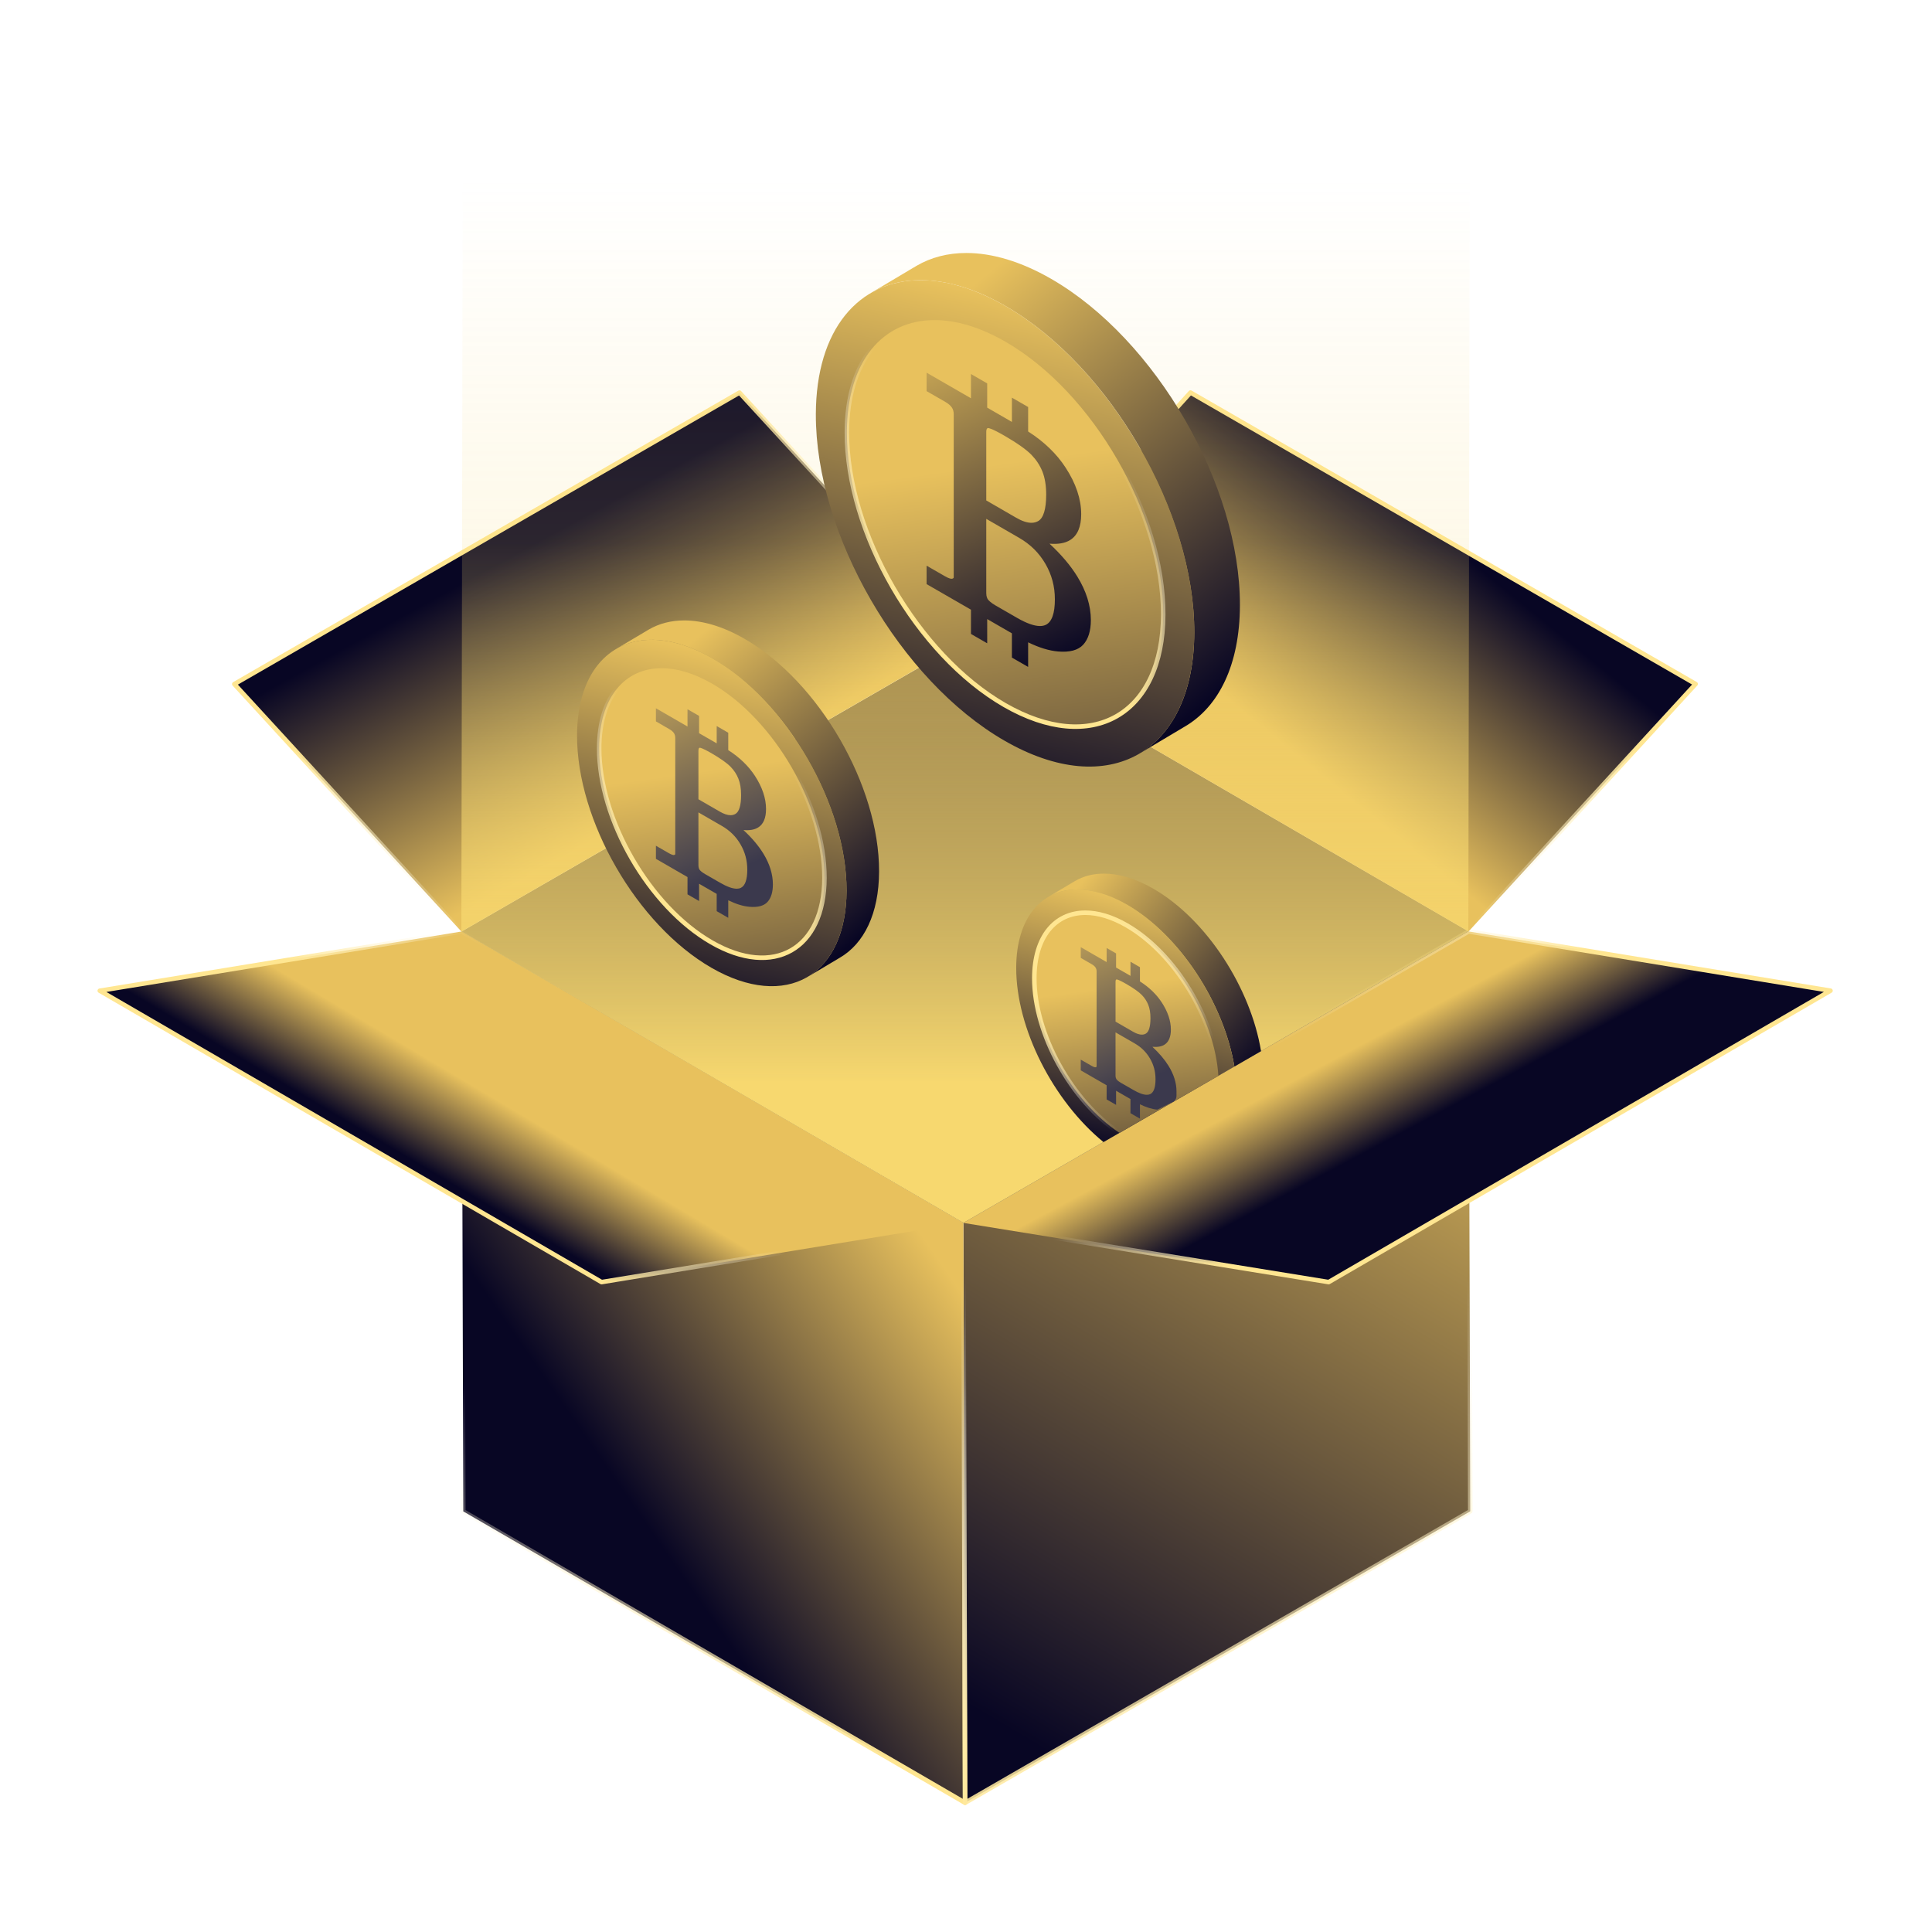
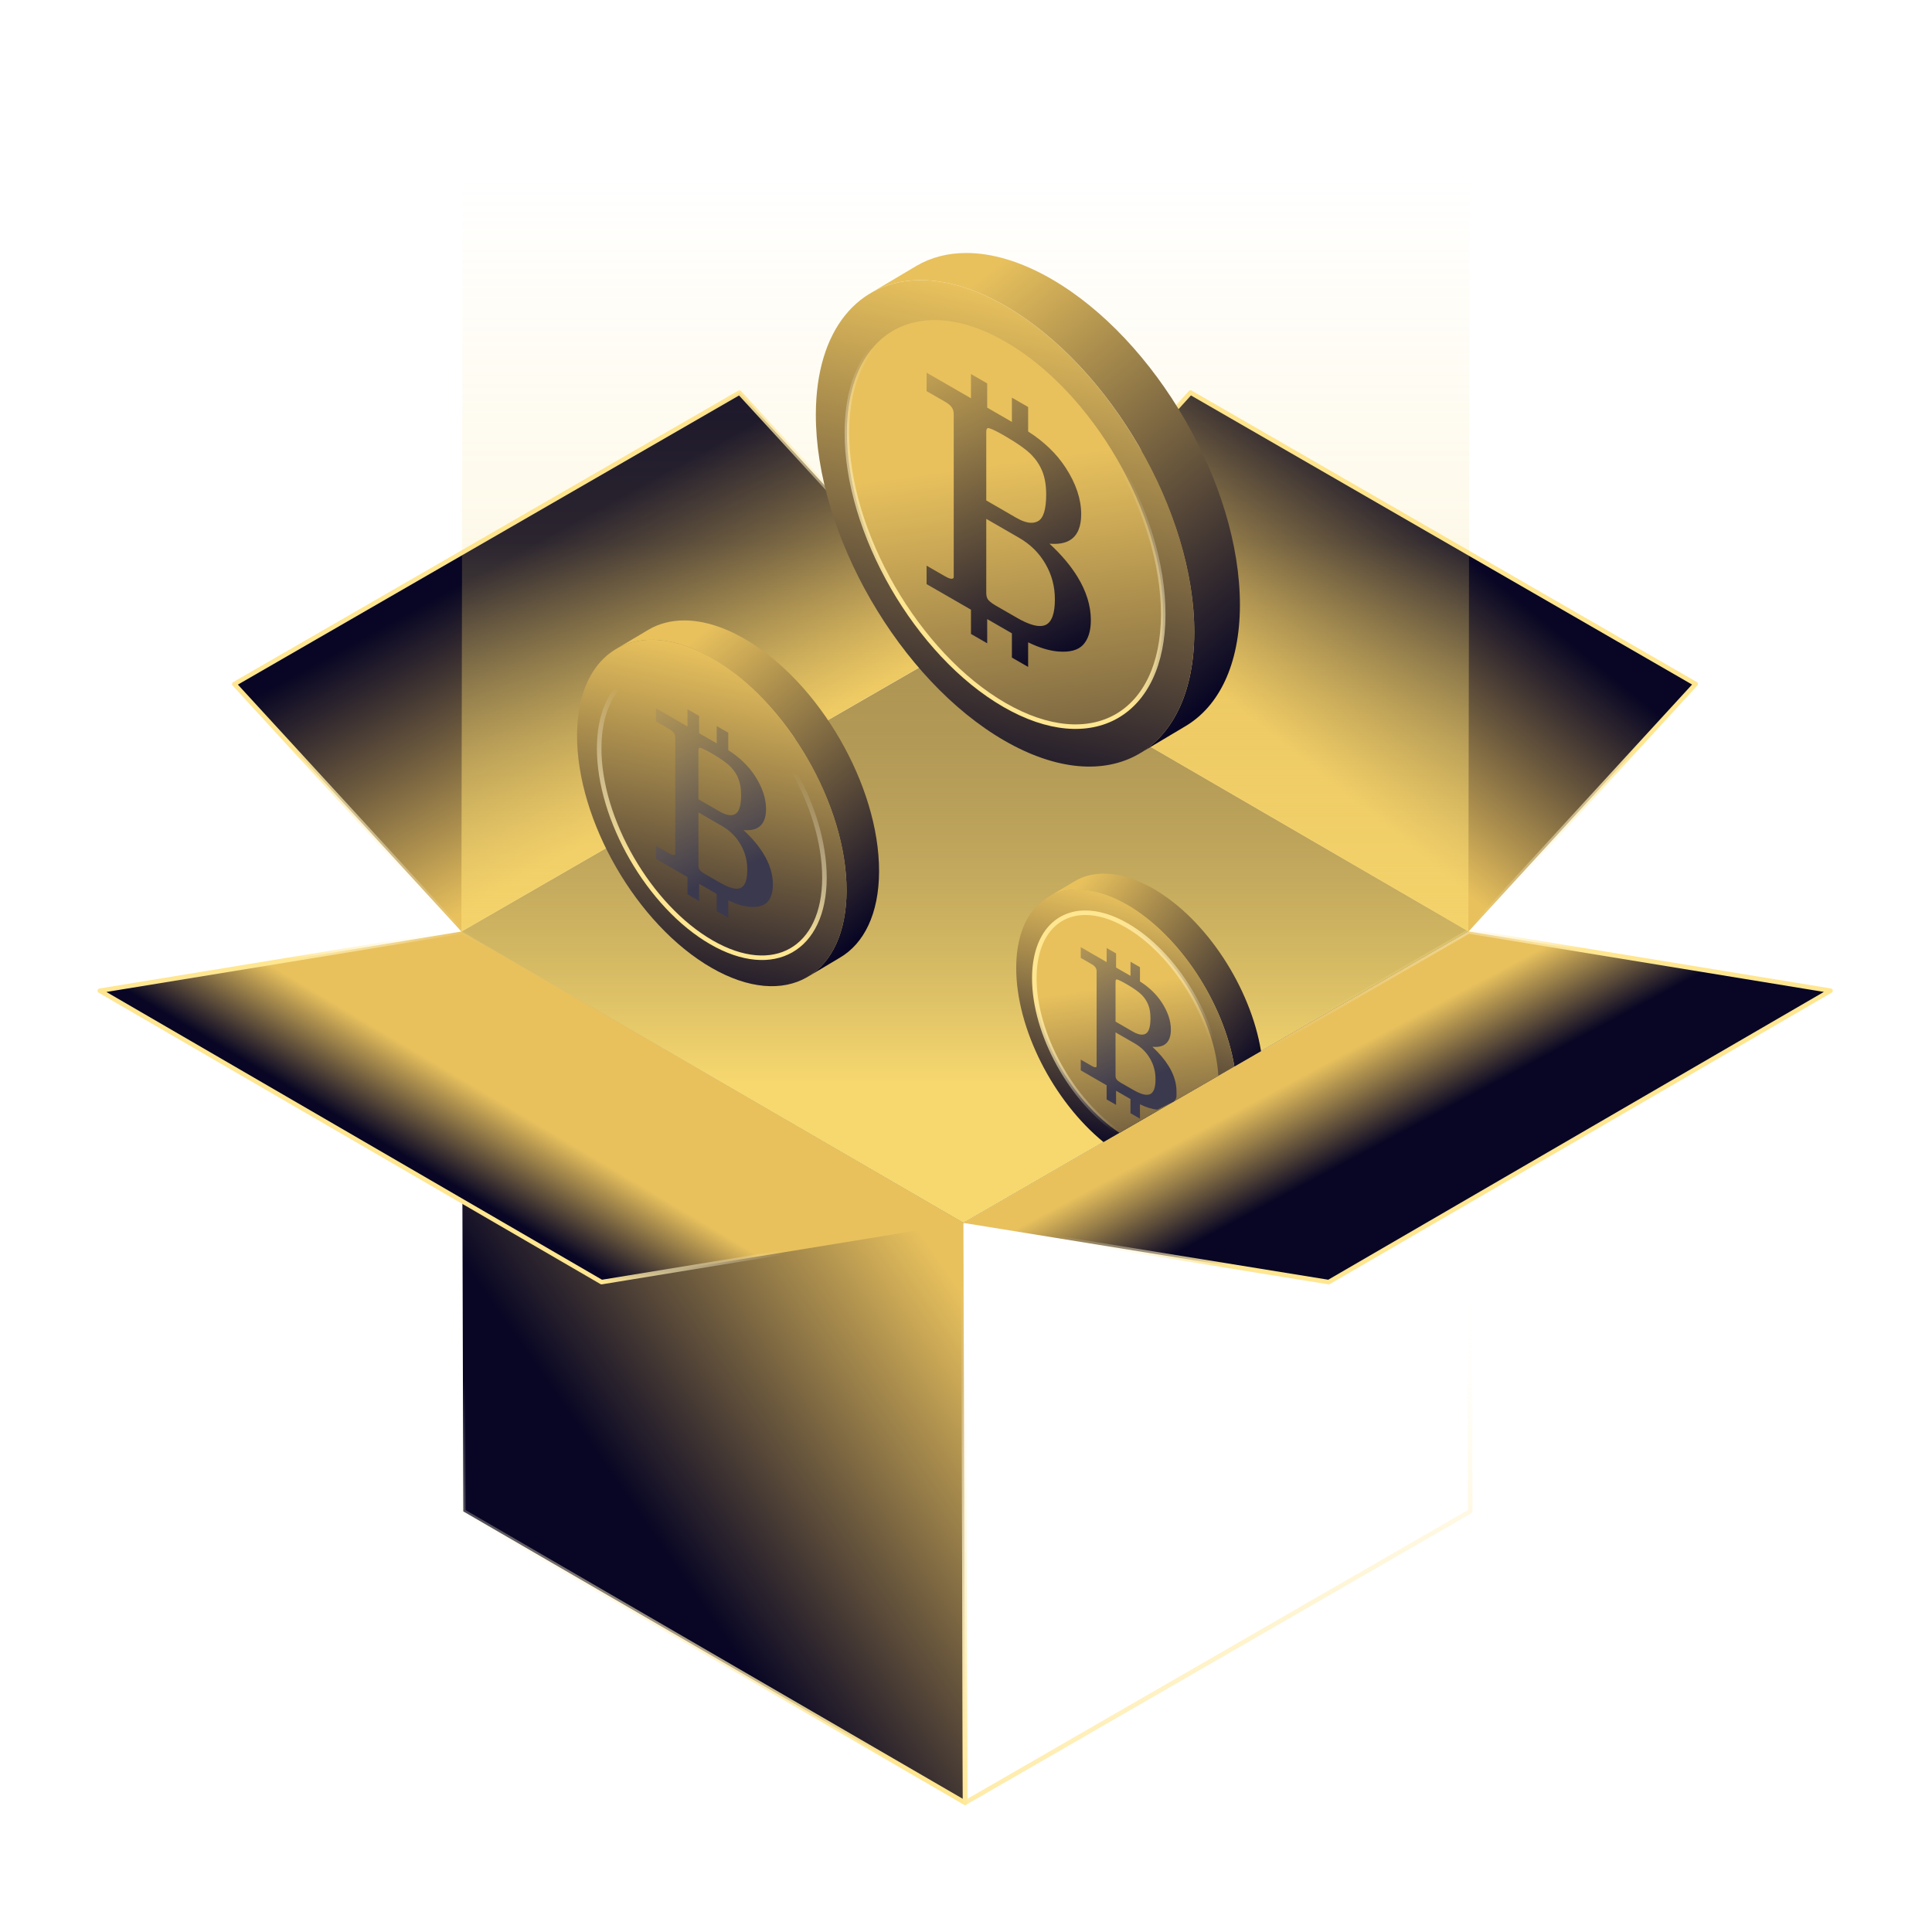
<svg xmlns="http://www.w3.org/2000/svg" width="213" height="213" viewBox="0 0 213 213">
  <defs>
    <linearGradient id="f7n5pjy4la" x1="33.141%" x2="69.457%" y1="99.827%" y2="-5.574%">
      <stop offset="0%" stop-color="#080624" />
      <stop offset="100%" stop-color="#E8C15D" />
    </linearGradient>
    <linearGradient id="pdc2voq3sb" x1="30.911%" x2="69.58%" y1="63.515%" y2="16.724%">
      <stop offset=".213%" stop-color="#080624" />
      <stop offset="100%" stop-color="#E8C15D" />
    </linearGradient>
    <linearGradient id="sx27d65tlc" x1="50%" x2="50%" y1="100%" y2="-65.243%">
      <stop offset="0%" stop-color="#080624" />
      <stop offset="100%" stop-color="#E8C15D" />
    </linearGradient>
    <linearGradient id="4mhkmomvqd" x1="50%" x2="34.972%" y1="58.177%" y2="46.838%">
      <stop offset="0%" stop-color="#080624" />
      <stop offset="100%" stop-color="#E8C15D" />
    </linearGradient>
    <linearGradient id="u4fzlxkgee" x1="47.262%" x2="28.003%" y1="58.177%" y2="49.424%">
      <stop offset=".107%" stop-color="#FFE691" />
      <stop offset="100%" stop-color="#FFF" stop-opacity="0" />
    </linearGradient>
    <linearGradient id="hvov7imgjf" x1="75.216%" x2="44.198%" y1="38.135%" y2="66.109%">
      <stop offset="0%" stop-color="#080624" />
      <stop offset="100%" stop-color="#E8C15D" />
    </linearGradient>
    <linearGradient id="3vqqlsn0dg" x1="34.687%" x2="62.742%" y1="62.249%" y2="35.461%">
      <stop offset="0%" stop-color="#FFF" stop-opacity="0" />
      <stop offset="100%" stop-color="#FFE691" />
    </linearGradient>
    <linearGradient id="audp9grjqh" x1="49.086%" x2="42.656%" y1="100%" y2="46.478%">
      <stop offset="0%" stop-color="#FFE691" />
      <stop offset="100%" stop-color="#FFF" stop-opacity="0" />
    </linearGradient>
    <linearGradient id="h2vufjit1i" x1="49.074%" x2="42.557%" y1="100%" y2="46.478%">
      <stop offset="0%" stop-color="#FFE691" />
      <stop offset="100%" stop-color="#FFF" stop-opacity="0" />
    </linearGradient>
    <linearGradient id="0gukvepi1j" x1="27.789%" x2="42.511%" y1="53.176%" y2="43.032%">
      <stop offset="0%" stop-color="#080624" />
      <stop offset="100%" stop-color="#E8C15D" />
    </linearGradient>
    <linearGradient id="a5vpuw3xek" x1="61.694%" x2="40.513%" y1="47.108%" y2="55.601%">
      <stop offset="0%" stop-color="#FFF" stop-opacity="0" />
      <stop offset="100%" stop-color="#FFE691" />
    </linearGradient>
    <linearGradient id="enhpvlkzxl" x1="27.82%" x2="57.097%" y1="37.853%" y2="77.081%">
      <stop offset="0%" stop-color="#080624" />
      <stop offset="100%" stop-color="#E8C15D" />
    </linearGradient>
    <linearGradient id="recncrvegm" x1="62.742%" x2="32.74%" y1="65.145%" y2="38.173%">
      <stop offset="0%" stop-color="#FFF" stop-opacity="0" />
      <stop offset="100%" stop-color="#FFE691" />
    </linearGradient>
    <linearGradient id="peo5toincn" x1="50%" x2="50.002%" y1="87.949%" y2="12.934%">
      <stop offset="0%" stop-color="#F7D86F" />
      <stop offset="59.675%" stop-color="#F7D86F" stop-opacity=".149" />
      <stop offset="100%" stop-color="#F7D86F" stop-opacity="0" />
    </linearGradient>
    <linearGradient id="jk4ffn8zpo" x1="107.29%" x2="8.425%" y1="87.621%" y2="14.406%">
      <stop offset="0%" stop-color="#080624" />
      <stop offset="100%" stop-color="#E8C15D" />
    </linearGradient>
    <linearGradient id="o5lxuk38mp" x1="38.433%" x2="56.841%" y1="103.012%" y2="4.019%">
      <stop offset="0%" stop-color="#080624" />
      <stop offset="100%" stop-color="#E8C15D" />
    </linearGradient>
    <linearGradient id="9qn27y03kq" x1="65.217%" x2="50%" y1="164.521%" y2="32.863%">
      <stop offset="0%" stop-color="#080624" />
      <stop offset="100%" stop-color="#E8C15D" />
    </linearGradient>
    <linearGradient id="macl3sp5jr" x1="12.443%" x2="59.247%" y1="28.489%" y2="88.062%">
      <stop offset="0%" stop-color="#FFE691" />
      <stop offset="100%" stop-color="#FFF" stop-opacity="0" />
    </linearGradient>
    <linearGradient id="gmtefxzjfs" x1="56.652%" x2="25.474%" y1="80.304%" y2="-48.503%">
      <stop offset="0%" stop-color="#3B394D" />
      <stop offset="100%" stop-color="#E8C15D" />
    </linearGradient>
    <linearGradient id="iu2y2260et" x1="81.205%" x2="27.355%" y1="95.695%" y2="6.766%">
      <stop offset="0%" stop-color="#080624" />
      <stop offset="100%" stop-color="#E8C15D" />
    </linearGradient>
    <linearGradient id="b8m6dw3ypu" x1="40.613%" x2="55.552%" y1="103.012%" y2="4.019%">
      <stop offset="0%" stop-color="#080624" />
      <stop offset="100%" stop-color="#E8C15D" />
    </linearGradient>
    <linearGradient id="7jb06amvjv" x1="63.177%" x2="50%" y1="164.521%" y2="32.863%">
      <stop offset="0%" stop-color="#080624" />
      <stop offset="100%" stop-color="#E8C15D" />
    </linearGradient>
    <linearGradient id="uhqrj2q9uw" x1="40.731%" x2="57.713%" y1="72.407%" y2="23.405%">
      <stop offset="0%" stop-color="#FFE691" />
      <stop offset="100%" stop-color="#FFF" stop-opacity="0" />
    </linearGradient>
    <linearGradient id="vsub25mgqx" x1="58.271%" x2="24.436%" y1="104.498%" y2="-30.736%">
      <stop offset="0%" stop-color="#080624" />
      <stop offset="100%" stop-color="#E8C15D" />
    </linearGradient>
    <linearGradient id="3m0d9mea7y" x1="81.206%" x2="27.354%" y1="95.695%" y2="6.766%">
      <stop offset="0%" stop-color="#080624" />
      <stop offset="100%" stop-color="#E8C15D" />
    </linearGradient>
    <linearGradient id="vjlr606jqz" x1="40.614%" x2="55.552%" y1="103.012%" y2="4.019%">
      <stop offset="0%" stop-color="#080624" />
      <stop offset="100%" stop-color="#E8C15D" />
    </linearGradient>
    <linearGradient id="jit508djwA" x1="63.177%" x2="50%" y1="164.521%" y2="32.863%">
      <stop offset="0%" stop-color="#080624" />
      <stop offset="100%" stop-color="#E8C15D" />
    </linearGradient>
    <linearGradient id="i2ce7kj0sB" x1="40.731%" x2="57.712%" y1="72.407%" y2="23.405%">
      <stop offset="0%" stop-color="#FFE691" />
      <stop offset="100%" stop-color="#FFF" stop-opacity="0" />
    </linearGradient>
    <linearGradient id="nmkvue1y7C" x1="56.65%" x2="25.482%" y1="80.304%" y2="-48.503%">
      <stop offset="0%" stop-color="#3B394D" />
      <stop offset="100%" stop-color="#E8C15D" />
    </linearGradient>
  </defs>
  <g fill="none" fill-rule="evenodd">
    <g>
      <g>
        <path d="M0 0H213V213H0z" transform="translate(-1184 -1146) translate(1184 1146)" />
        <g>
-           <path fill="url(#f7n5pjy4la)" d="M95.215 132.206L95.398 196.134 151.094 164.003 150.911 100.071z" transform="translate(-1184 -1146) translate(1184 1146) translate(11 2.617)" />
          <path fill="url(#pdc2voq3sb)" d="M40.076 164.011L95.398 196.134 95.215 132.206 39.895 100.077z" transform="translate(-1184 -1146) translate(1184 1146) translate(11 2.617)" />
          <path fill="url(#sx27d65tlc)" d="M95.215 132.206L39.893 100.079 95.589 67.95 150.911 100.074z" transform="translate(-1184 -1146) translate(1184 1146) translate(11 2.617)" />
          <path fill="url(#4mhkmomvqd)" d="M95.215 132.206L135.484 138.731 190.809 106.605 150.914 100.074z" transform="translate(-1184 -1146) translate(1184 1146) translate(11 2.617)" />
          <path stroke="url(#u4fzlxkgee)" stroke-linecap="round" stroke-linejoin="round" stroke-width=".5" d="M95.215 132.206L135.484 138.731 190.809 106.605 150.914 100.074z" transform="translate(-1184 -1146) translate(1184 1146) translate(11 2.617)" />
          <path fill="url(#hvov7imgjf)" d="M175.942 72.792L150.911 100.071 95.589 67.95 120.249 40.661z" transform="translate(-1184 -1146) translate(1184 1146) translate(11 2.617)" />
          <path stroke="url(#3vqqlsn0dg)" stroke-linecap="round" stroke-linejoin="round" stroke-width=".5" d="M175.942 72.792L150.911 100.071 95.589 67.95 120.249 40.661z" transform="translate(-1184 -1146) translate(1184 1146) translate(11 2.617)" />
          <path stroke="url(#audp9grjqh)" stroke-linecap="round" stroke-linejoin="round" stroke-width=".5" d="M40.076 164.011L95.398 196.134 95.215 132.206 39.895 100.077z" transform="translate(-1184 -1146) translate(1184 1146) translate(11 2.617)" />
          <path stroke="url(#h2vufjit1i)" stroke-linecap="round" stroke-linejoin="round" stroke-width=".5" d="M95.215 132.206L95.398 196.134 151.094 164.003 150.911 100.071z" transform="translate(-1184 -1146) translate(1184 1146) translate(11 2.617)" />
          <g>
            <path fill="url(#0gukvepi1j)" d="M0 7.211L55.322 39.332 95.215 32.806 39.895 0.677z" transform="translate(-1184 -1146) translate(1184 1146) translate(11 2.617) translate(0 99.4)" />
            <path stroke="url(#a5vpuw3xek)" stroke-linecap="round" stroke-linejoin="round" stroke-width=".5" d="M0 7.211L55.322 39.332 95.215 32.806 39.895 0.677z" transform="translate(-1184 -1146) translate(1184 1146) translate(11 2.617) translate(0 99.4)" />
          </g>
          <g>
            <path fill="url(#enhpvlkzxl)" d="M0.75 32.533L25.784 59.812 81.478 27.683 56.444 0.401z" transform="translate(-1184 -1146) translate(1184 1146) translate(11 2.617) translate(14.082 40.267)" />
            <path stroke="url(#recncrvegm)" stroke-linecap="round" stroke-linejoin="round" stroke-width=".5" d="M0.75 32.533L25.784 59.812 81.478 27.683 56.444 0.401z" transform="translate(-1184 -1146) translate(1184 1146) translate(11 2.617) translate(14.082 40.267)" />
          </g>
          <path fill="url(#peo5toincn)" d="M151.063 0.381L40.045 0.383 39.864 100.077 95.215 132.206 150.882 100.071z" transform="translate(-1184 -1146) translate(1184 1146) translate(11 2.617)" />
          <g>
            <g>
              <path fill="url(#jk4ffn8zpo)" d="M7.09.962L4.157 2.706c2.21-1.284 5.272-1.1 8.653.85 5.834 3.367 10.69 10.886 11.855 17.86l2.938-1.698c-1.146-6.986-6.01-14.53-11.86-17.906C13.78.677 11.925.142 10.283.142c-1.189 0-2.267.279-3.193.82" transform="translate(-1184 -1146) translate(1184 1146) translate(11 2.617) translate(99.864 93) translate(.56 .556)" />
              <path fill="url(#o5lxuk38mp)" d="M.612 10.502c-.021 6.722 4.105 14.73 9.623 19.238l14.43-8.325C23.5 14.442 18.645 6.923 12.81 3.555c-1.963-1.131-3.818-1.667-5.46-1.667-3.983 0-6.723 3.153-6.738 8.614" transform="translate(-1184 -1146) translate(1184 1146) translate(11 2.617) translate(99.864 93) translate(.56 .556)" />
              <path fill="url(#9qn27y03kq)" d="M2.608 11.653c-.016 6.152 4.118 13.597 9.388 17.072L22.9 22.432C22.51 16.178 18.147 8.931 12.804 5.85c-1.64-.947-3.192-1.397-4.565-1.397-3.328 0-5.618 2.636-5.631 7.2" transform="translate(-1184 -1146) translate(1184 1146) translate(11 2.617) translate(99.864 93) translate(.56 .556)" />
              <path stroke="url(#macl3sp5jr)" stroke-linecap="round" stroke-linejoin="round" stroke-width=".5" d="M11.996 28.725L22.9 22.432C22.51 16.178 18.147 8.931 12.804 5.85c-1.64-.947-3.192-1.397-4.565-1.397-3.328 0-5.618 2.636-5.631 7.2-.016 6.153 4.118 13.598 9.388 17.073z" transform="translate(-1184 -1146) translate(1184 1146) translate(11 2.617) translate(99.864 93) translate(.56 .556)" />
              <path fill="url(#gmtefxzjfs)" d="M7.728 9.434l1.22.701c.188.11.324.23.413.366.079.12.113.259.113.429v10.468c0 .042-.034.073-.102.092-.06.013-.194-.003-.484-.173l-1.16-.667v1.182l2.852 1.645v1.56l1.042.6V24.08l1.588.918v1.558l1.044.602v-1.585c.698.343 1.345.542 1.92.589.563-.281 1.17-.581 1.817-.9.328-.353.292-.42.292-1.119 0-.923-.296-1.864-.874-2.802-.431-.701-1.028-1.404-1.782-2.105.558.047 1.005-.029 1.33-.235.468-.296.706-.855.706-1.663 0-.965-.337-1.971-1.005-2.994-.58-.889-1.386-1.668-2.404-2.319v-1.568l-1.044-.604v1.56l-1.588-.917V8.94L10.58 8.34v1.555L7.728 8.25v1.184zm5.751 8.131l-1.917-1.106v-4.395c0-.24.083-.25.112-.256.042-.005.233.019 1.034.479.84.483 1.43.899 1.755 1.239.314.319.54.672.704 1.072.162.402.246.897.246 1.477 0 .941-.175 1.516-.518 1.71-.128.073-.272.11-.434.11-.275 0-.6-.108-.982-.33zm.055 6.432l-1.37-.787c-.349-.201-.464-.35-.503-.403-.024-.044-.1-.16-.1-.392v-4.771l2.102 1.21c.737.426 1.292.973 1.7 1.676.411.706.607 1.454.607 2.285 0 .894-.193 1.446-.575 1.632-.11.054-.238.08-.385.08-.374 0-.866-.177-1.476-.53z" transform="translate(-1184 -1146) translate(1184 1146) translate(11 2.617) translate(99.864 93) translate(.56 .556)" />
            </g>
          </g>
          <g>
            <path fill="url(#iu2y2260et)" d="M11.567 2.1L6.533 5.095c3.791-2.201 9.045-1.887 14.849 1.457C32.91 13.204 42.21 29.3 42.174 42.54c-.018 6.46-2.268 11.044-5.908 13.263l4.851-2.889c3.747-2.175 6.07-6.802 6.089-13.367.036-13.24-9.265-29.34-20.793-35.991C23.046 1.614 19.86.694 17.043.694c-2.038 0-3.888.481-5.476 1.407z" transform="translate(-1184 -1146) translate(1184 1146) translate(11 2.617) translate(78.493 24.58)" />
            <path fill="url(#b8m6dw3ypu)" d="M.453 18.47c-.04 13.219 9.262 29.337 20.792 35.988 11.529 6.654 20.89 1.3 20.93-11.917.036-13.24-9.265-29.337-20.793-35.99-3.368-1.94-6.55-2.86-9.37-2.86C5.178 3.69.48 9.096.452 18.47" transform="translate(-1184 -1146) translate(1184 1146) translate(11 2.617) translate(78.493 24.58)" />
            <path fill="url(#7jb06amvjv)" d="M3.875 20.446c-.031 11.046 7.742 24.521 17.38 30.08 9.637 5.56 17.463 1.082 17.495-9.961.03-11.065-7.745-24.521-17.382-30.082-2.812-1.624-5.473-2.393-7.828-2.393-5.714 0-9.644 4.52-9.665 12.356" transform="translate(-1184 -1146) translate(1184 1146) translate(11 2.617) translate(78.493 24.58)" />
            <path stroke="url(#uhqrj2q9uw)" stroke-linecap="round" stroke-linejoin="round" stroke-width=".5" d="M3.875 20.446c-.031 11.046 7.742 24.521 17.38 30.08h0c9.637 5.56 17.463 1.082 17.495-9.961h0c.03-11.065-7.745-24.521-17.382-30.082h0C18.556 8.859 15.895 8.09 13.54 8.09h0c-5.714 0-9.644 4.52-9.665 12.356" transform="translate(-1184 -1146) translate(1184 1146) translate(11 2.617) translate(78.493 24.58)" />
            <path fill="url(#vsub25mgqx)" d="M12.66 15.922l2.094 1.205c.322.191.56.398.71.625.13.207.19.447.19.737v17.96c0 .072-.057.13-.17.156-.107.029-.34-.005-.835-.293l-1.988-1.145V37.2l4.893 2.82v2.675l1.79 1.03v-2.67l2.723 1.572v2.675l1.79 1.027v-2.711c1.2.586 2.31.926 3.296 1.01 1.275.109 2.206-.137 2.769-.74.562-.612.85-1.525.85-2.725 0-1.582-.505-3.2-1.5-4.81-.74-1.2-1.763-2.411-3.06-3.611.96.08 1.724-.05 2.284-.405.805-.505 1.211-1.467 1.211-2.848 0-1.657-.578-3.388-1.724-5.14-.992-1.526-2.381-2.862-4.126-3.976v-2.698l-1.79-1.033v2.677l-2.724-1.574v-2.672l-1.79-1.035v2.672l-4.892-2.821v2.034zm9.87 13.956l-3.289-1.903v-7.54c0-.413.142-.432.191-.44.07-.005.398.032 1.772.821 1.441.834 2.456 1.55 3.016 2.128.532.55.927 1.148 1.207 1.836.277.693.42 1.548.42 2.538 0 1.611-.297 2.602-.889 2.937-.22.122-.466.185-.74.185-.474 0-1.034-.185-1.688-.562zm.094 11.036l-2.352-1.355c-.596-.345-.798-.598-.863-.69-.042-.073-.168-.27-.168-.674v-8.189l3.606 2.081c1.26.727 2.216 1.67 2.917 2.879.701 1.21 1.041 2.491 1.041 3.916 0 1.538-.334 2.479-.991 2.803-.186.091-.403.136-.652.136-.643 0-1.491-.303-2.538-.907z" transform="translate(-1184 -1146) translate(1184 1146) translate(11 2.617) translate(78.493 24.58)" />
          </g>
          <g>
            <path fill="url(#3m0d9mea7y)" d="M8.205 1.373L4.621 3.506c2.702-1.569 6.441-1.346 10.573 1.038 8.213 4.737 14.835 16.204 14.809 25.63-.013 4.604-1.615 7.866-4.208 9.448l3.457-2.06c2.669-1.55 4.322-4.845 4.335-9.52.026-9.427-6.596-20.891-14.809-25.629-2.396-1.386-4.665-2.04-6.672-2.04-1.452 0-2.765.343-3.9 1z" transform="translate(-1184 -1146) translate(1184 1146) translate(11 2.617) translate(52.329 65.412)" />
            <path fill="url(#vjlr606jqz)" d="M.29 13.033c-.026 9.412 6.596 20.892 14.81 25.63 8.21 4.734 14.877.923 14.903-8.49.026-9.425-6.596-20.892-14.81-25.63-2.396-1.382-4.662-2.038-6.671-2.038C3.655 2.507.309 6.358.29 13.033" transform="translate(-1184 -1146) translate(1184 1146) translate(11 2.617) translate(52.329 65.412)" />
-             <path fill="url(#jit508djwA)" d="M2.729 14.437c-.024 7.872 5.515 17.465 12.376 21.423 6.863 3.958 12.438.774 12.46-7.093.023-7.88-5.516-17.465-12.377-21.423-2.006-1.156-3.9-1.705-5.578-1.705-4.068.003-6.865 3.221-6.881 8.798" transform="translate(-1184 -1146) translate(1184 1146) translate(11 2.617) translate(52.329 65.412)" />
            <path stroke="url(#i2ce7kj0sB)" stroke-linecap="round" stroke-linejoin="round" stroke-width=".5" d="M2.729 14.437c-.024 7.872 5.515 17.465 12.376 21.423h0c6.863 3.958 12.438.774 12.46-7.093h0c.023-7.88-5.516-17.465-12.377-21.423h0c-2.006-1.156-3.9-1.705-5.578-1.705h0c-4.068.003-6.865 3.221-6.881 8.798" transform="translate(-1184 -1146) translate(1184 1146) translate(11 2.617) translate(52.329 65.412)" />
            <path fill="url(#nmkvue1y7C)" d="M8.985 11.502l1.491.863c.23.133.398.28.505.445.092.146.136.313.136.52v12.792c0 .055-.042.092-.12.11-.079.021-.24-.002-.597-.206l-1.415-.814v1.444l3.482 2.01v1.906l1.277.735v-1.904l1.942 1.12v1.903l1.274.734v-1.934c.855.418 1.643.661 2.347.719.905.078 1.57-.097 1.97-.523.4-.437.604-1.085.604-1.943 0-1.124-.356-2.277-1.065-3.425-.528-.855-1.258-1.715-2.18-2.572.681.06 1.228-.034 1.626-.288.575-.358.863-1.043.863-2.029 0-1.179-.413-2.41-1.227-3.66-.709-1.088-1.695-2.037-2.938-2.834v-1.916l-1.274-.74v1.908l-1.942-1.119v-1.906l-1.277-.734v1.903l-3.482-2.01v1.445zm7.028 9.94l-2.342-1.354v-5.37c0-.293.102-.306.136-.311.05-.005.283.02 1.264.583 1.023.593 1.747 1.103 2.148 1.519.377.387.66.816.855 1.302.202.497.301 1.1.301 1.81 0 1.147-.212 1.853-.633 2.088-.157.089-.332.136-.528.136-.338 0-.736-.133-1.201-.403zm.068 7.86l-1.675-.963c-.424-.245-.57-.426-.615-.494-.031-.05-.12-.19-.12-.478v-5.83l2.567 1.48c.9.517 1.58 1.189 2.077 2.05.5.862.743 1.772.743 2.789 0 1.095-.238 1.767-.706 1.997-.131.066-.285.097-.46.097-.459 0-1.066-.217-1.811-.648z" transform="translate(-1184 -1146) translate(1184 1146) translate(11 2.617) translate(52.329 65.412)" />
          </g>
        </g>
      </g>
    </g>
  </g>
</svg>